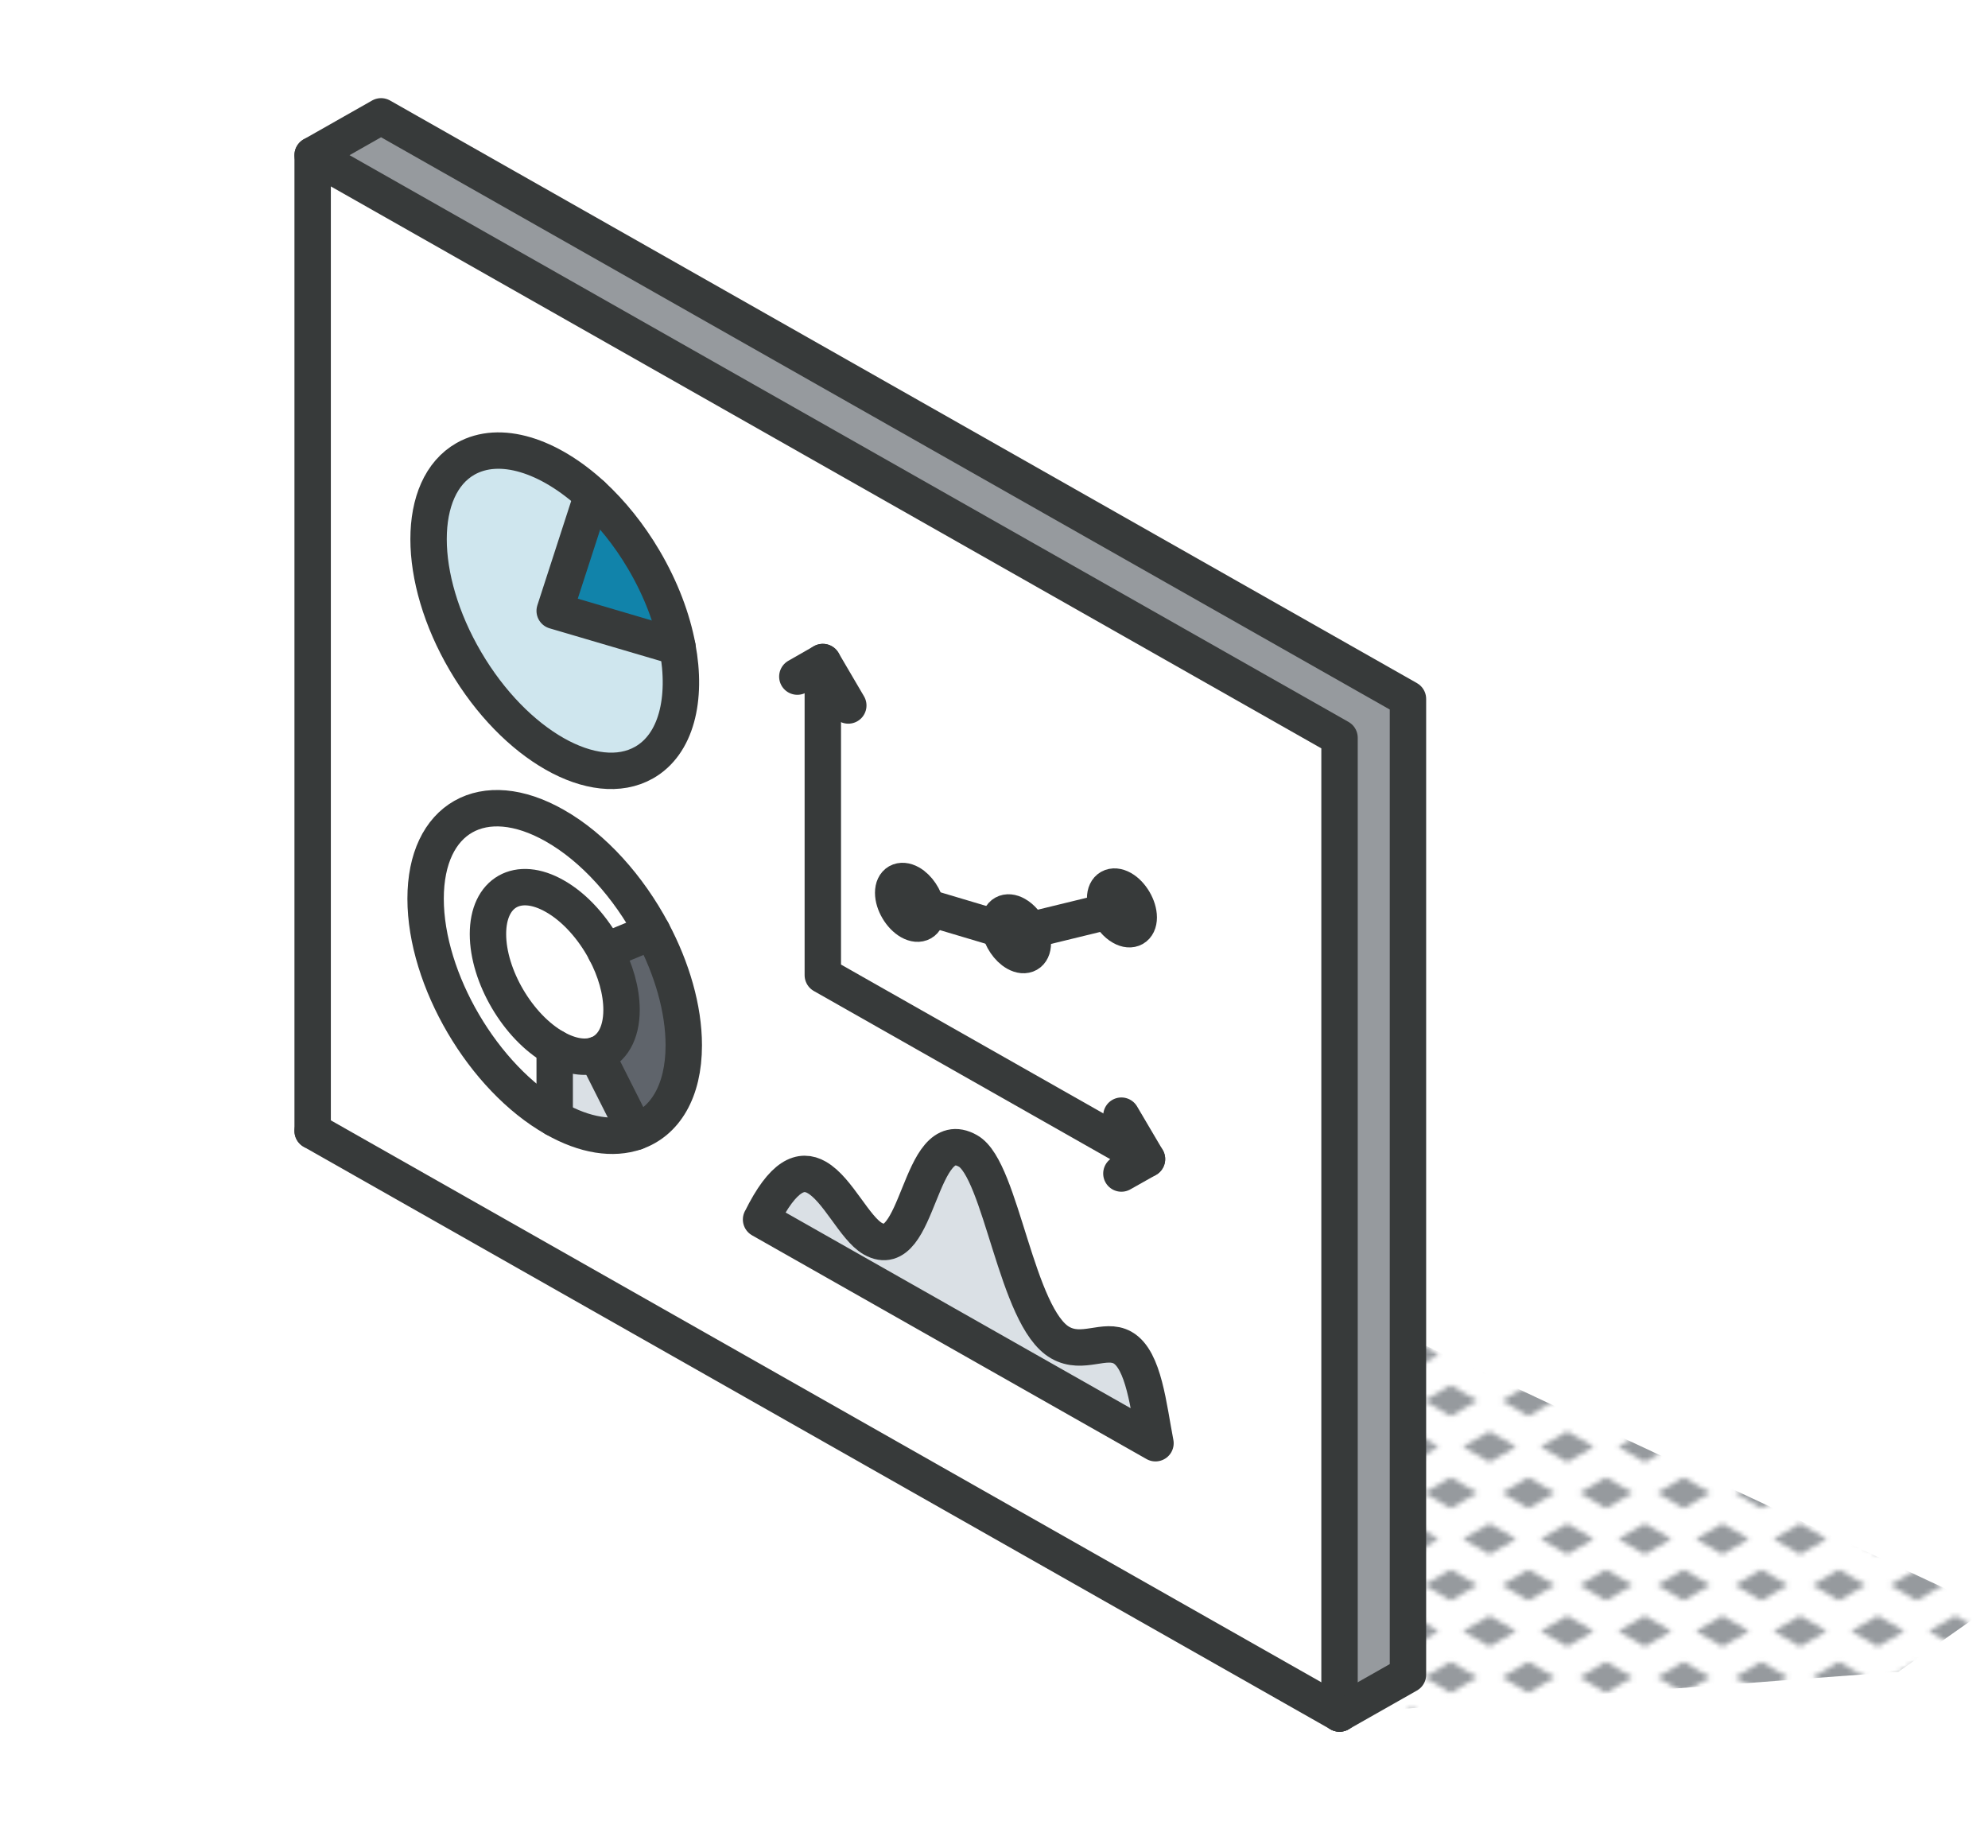
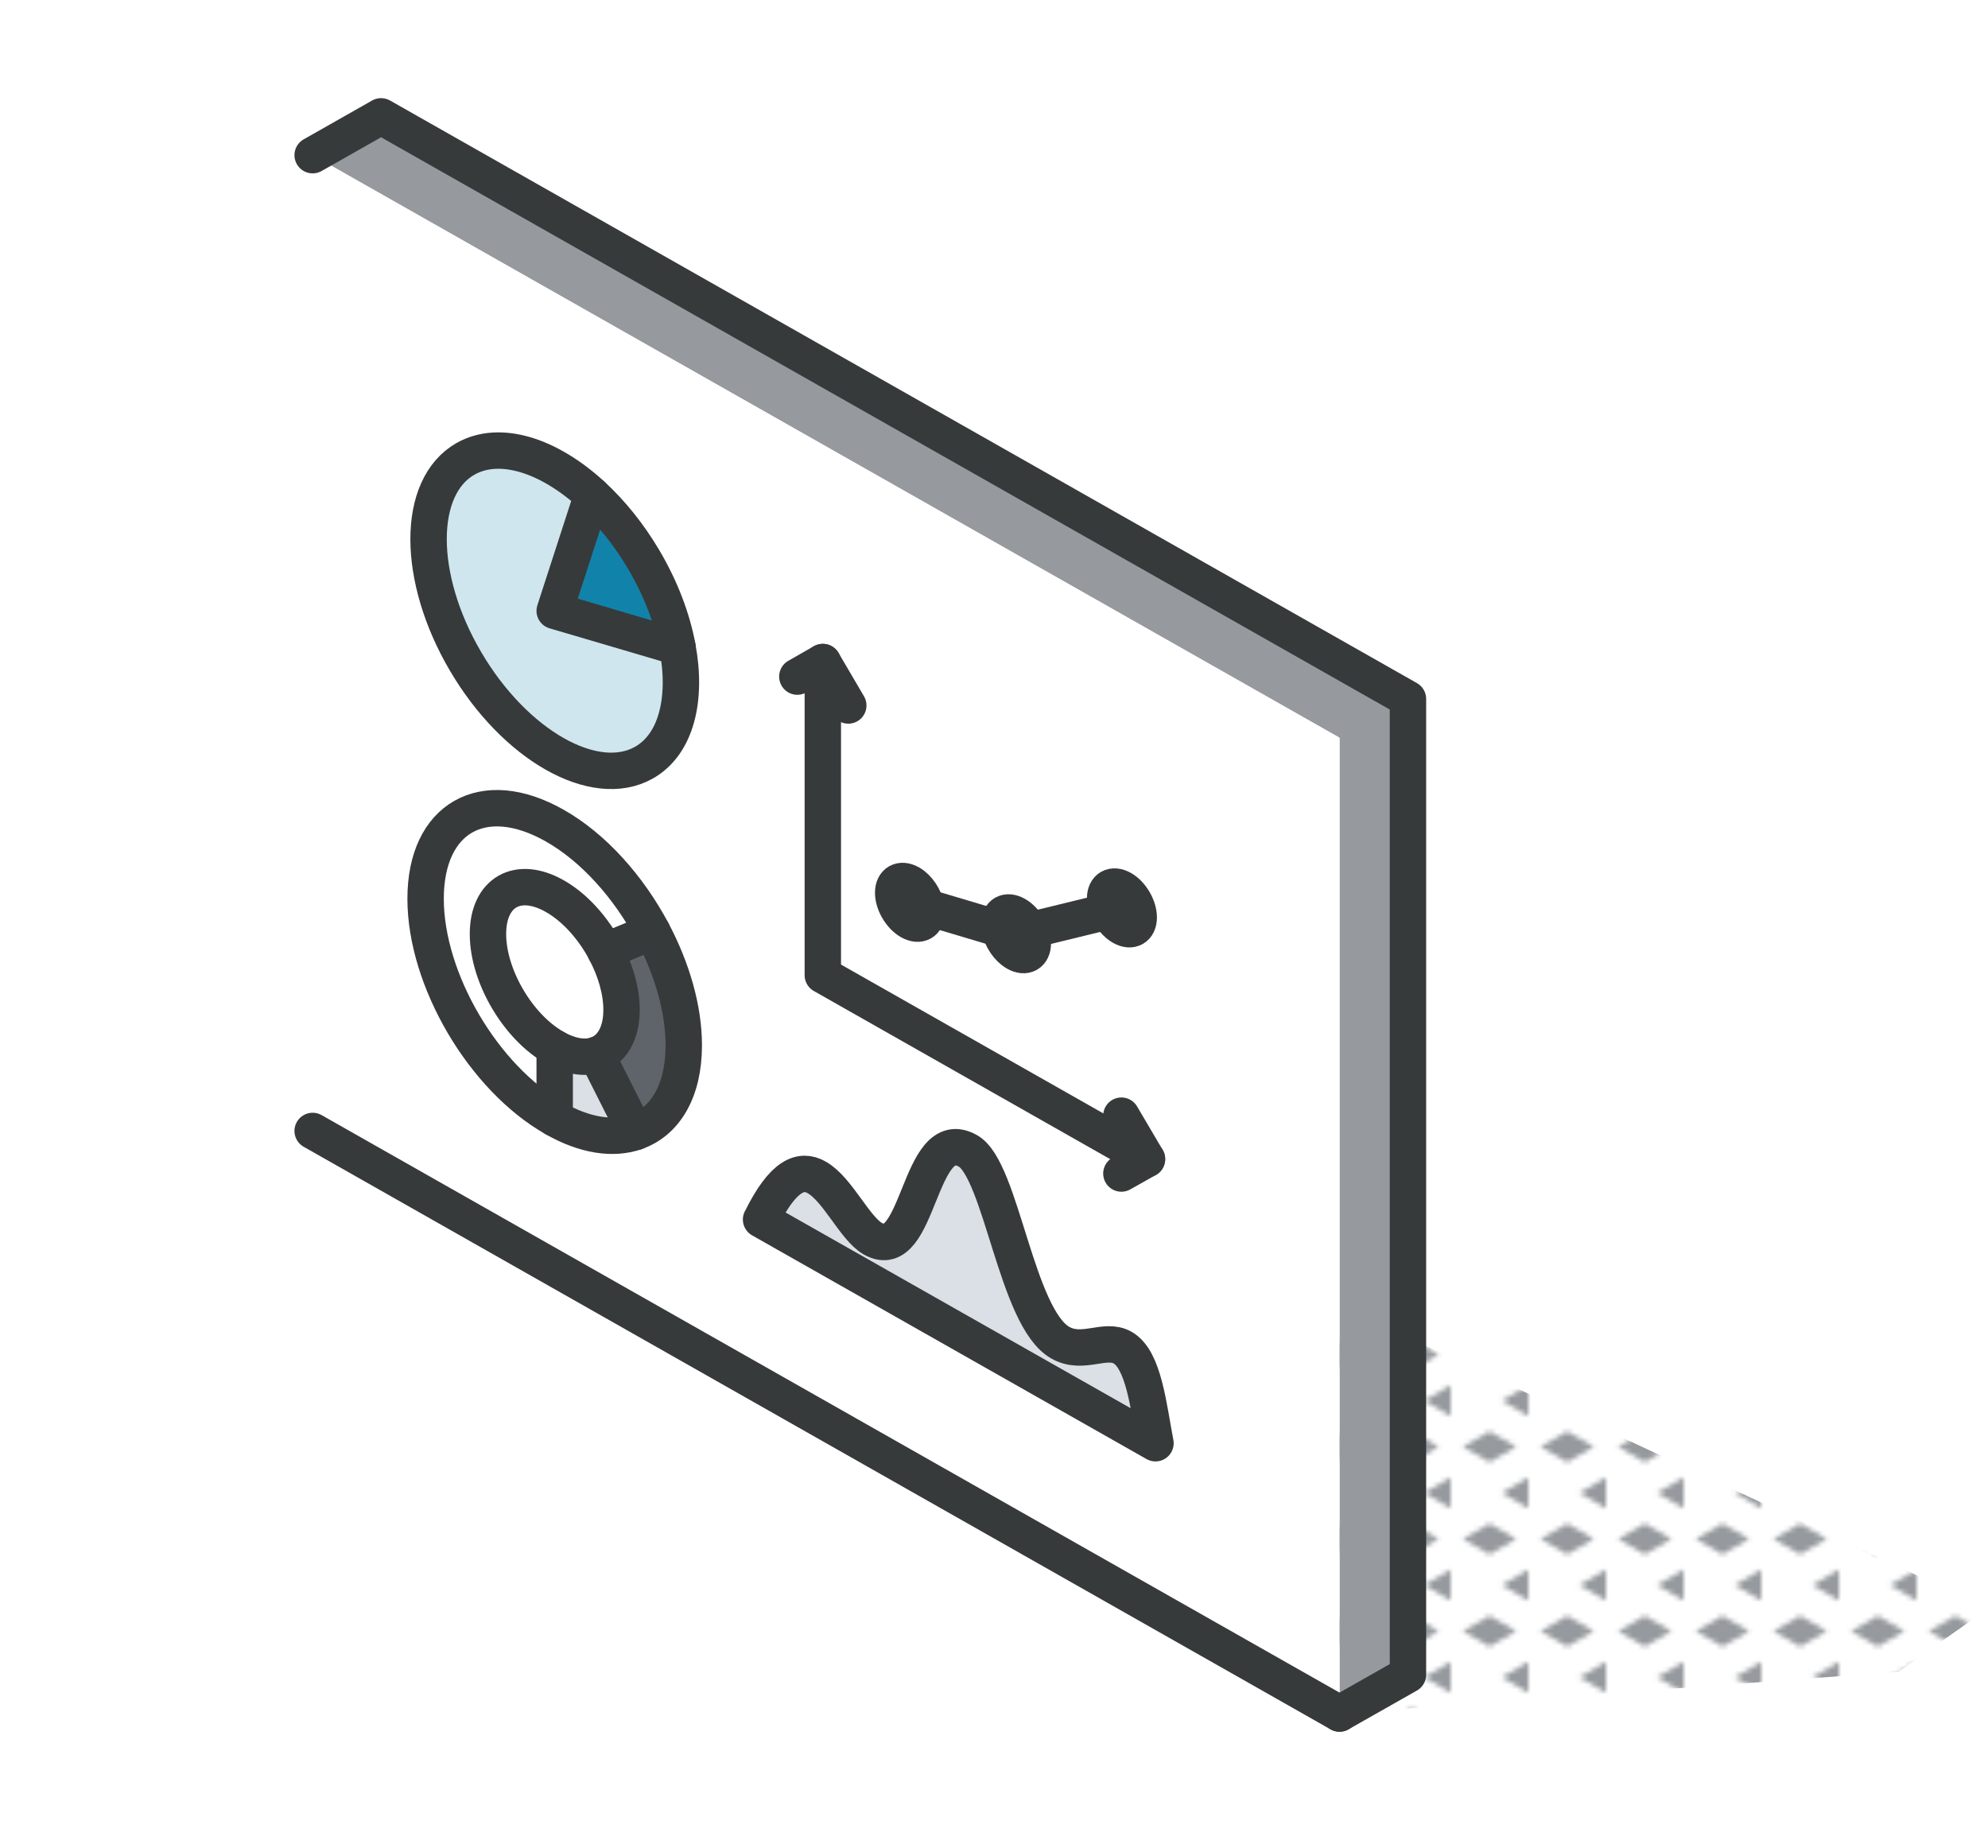
<svg xmlns="http://www.w3.org/2000/svg" id="a" viewBox="0 0 163.86 152.3">
  <defs>
    <pattern id="b" x="0" y="0" width="16" height="19" patternTransform="translate(-7003.6 -4847.33) scale(.4)" patternUnits="userSpaceOnUse" viewBox="0 0 16 19">
      <rect x="0" width="16" height="19" fill="none" />
      <polygon points="16 22.18 10.5 19 16 15.82 21.5 19 16 22.18" fill="#969a9e" />
      <polygon points="8 12.68 2.5 9.5 8 6.32 13.5 9.5 8 12.68" fill="#969a9e" />
-       <polygon points="0 22.18 -5.5 19 0 15.82 5.5 19 0 22.18" fill="#969a9e" />
      <polygon points="16 3.18 10.5 0 16 -3.18 21.5 0 16 3.18" fill="#969a9e" />
-       <polygon points="0 3.18 -5.5 0 0 -3.18 5.5 0 0 3.18" fill="#969a9e" />
    </pattern>
  </defs>
  <polygon points="110.41 141.24 156.47 137.8 163.86 132.59 107.74 106.35 110.41 141.24" fill="url(#b)" />
  <polygon points="116.05 138.04 110.41 141.24 110.41 60.81 25.77 12.79 31.41 9.59 116.05 57.61 116.05 138.04" fill="#969a9e" />
  <path d="M95.25,118.95l-32.51-18.44c1.82-3.68,3.29-4.2,4.58-3.46,1.73.98,3.13,4.2,4.62,5.05,3.88,2.2,3.72-9.57,7.85-7.23,2.75,1.56,3.98,13.75,7.6,15.8,1.86,1.06,3.67-.42,5.14.41,1.76,1,2.13,4.88,2.71,7.88Z" fill="#dae0e5" />
-   <path d="M92.48,73.26c.76.43,1.38,1.49,1.38,2.36s-.62,1.22-1.38.79c-.47-.26-.87-.76-1.13-1.3-.16-.35-.26-.72-.26-1.06,0-.87.62-1.22,1.39-.79Z" fill="#fff" />
  <path d="M84.87,76.69c.16.34.26.72.26,1.06,0,.87-.62,1.22-1.38.79-.66-.37-1.2-1.2-1.35-1.97-.03-.13-.04-.26-.04-.39,0-.87.62-1.22,1.39-.78.46.26.87.75,1.12,1.3Z" fill="#fff" />
  <path d="M91.35,75.11c.25.54.66,1.04,1.13,1.3.76.43,1.38.08,1.38-.79s-.62-1.93-1.38-2.36c-.76-.43-1.39-.08-1.39.79,0,.34.09.71.26,1.06ZM84.87,76.69c-.26-.54-.66-1.03-1.12-1.3-.76-.44-1.39-.09-1.39.78,0,.13.01.26.04.39.15.78.69,1.6,1.35,1.97.76.43,1.38.08,1.38-.79,0-.34-.09-.71-.26-1.06ZM76.36,74.77c-.15-.77-.69-1.6-1.34-1.97-.76-.43-1.39-.08-1.39.79s.62,1.93,1.39,2.36c.76.43,1.39.08,1.39-.79,0-.13-.02-.26-.04-.39ZM110.41,60.81v80.43L25.77,93.22V12.79l84.64,48.02ZM62.74,100.51l32.51,18.44c-.58-3-.95-6.88-2.71-7.88-1.47-.83-3.28.65-5.14-.41-3.62-2.05-4.85-14.24-7.6-15.8-4.13-2.34-3.97,9.43-7.85,7.23-1.49-.85-2.89-4.07-4.62-5.05-1.29-.74-2.77-.22-4.58,3.46ZM53.08,62.86c2.65-1.51,3.57-5.22,2.76-9.53-.43-2.29-1.35-4.76-2.76-7.16-1.24-2.11-2.71-3.91-4.27-5.35-3.57-3.28-7.61-4.6-10.44-2.99-4.06,2.3-4.06,9.77,0,16.69,4.06,6.92,10.65,10.65,14.71,8.35ZM56.36,86.15c0-3.02-.98-6.34-2.59-9.37-1.95-3.66-4.83-6.92-8.05-8.74-5.87-3.34-10.64-.64-10.64,6.03s4.76,14.77,10.64,18.11c2.52,1.43,4.83,1.75,6.65,1.12,2.43-.83,3.99-3.34,3.99-7.15Z" fill="#fff" />
  <path d="M76.36,74.77c.03.13.04.26.04.39,0,.87-.62,1.22-1.39.79-.76-.43-1.39-1.49-1.39-2.36s.62-1.22,1.39-.79c.65.37,1.2,1.2,1.34,1.97Z" fill="#fff" />
  <path d="M53.08,46.17c1.41,2.4,2.33,4.86,2.76,7.16l-10.12-2.98,3.09-9.52c1.56,1.44,3.03,3.24,4.27,5.35Z" fill="#1183aa" />
  <path d="M53.77,76.79l-3.88,1.6c-1.01-1.9-2.5-3.58-4.17-4.52-3.04-1.72-5.5-.32-5.5,3.13s2.47,7.64,5.5,9.37v5.83c-5.87-3.34-10.64-11.44-10.64-18.11s4.76-9.37,10.64-6.03c3.22,1.82,6.1,5.08,8.05,8.74Z" fill="#fff" />
  <path d="M49.17,86.94l3.21,6.36c-1.82.63-4.14.31-6.65-1.12v-5.83c1.31.74,2.5.91,3.45.58Z" fill="#dae0e5" />
  <path d="M49.89,78.39c.84,1.57,1.34,3.29,1.34,4.85,0,1.97-.8,3.27-2.06,3.7-.94.33-2.14.16-3.45-.58-3.04-1.72-5.5-5.92-5.5-9.37s2.47-4.85,5.5-3.13c1.67.94,3.16,2.63,4.17,4.52Z" fill="#fff" />
  <path d="M49.17,86.94c1.26-.43,2.06-1.74,2.06-3.7,0-1.56-.5-3.28-1.34-4.85l3.88-1.6c1.62,3.03,2.59,6.35,2.59,9.37,0,3.81-1.56,6.32-3.99,7.15l-3.21-6.36Z" fill="#5f646b" />
  <path d="M38.37,37.83c2.83-1.6,6.87-.29,10.44,2.99l-3.09,9.52,10.12,2.98c.81,4.32-.11,8.03-2.76,9.53-4.06,2.3-10.65-1.43-14.71-8.35-4.06-6.91-4.06-14.38,0-16.69Z" fill="#cfe6ee" />
  <polyline points="25.77 12.79 31.41 9.59 116.05 57.61 116.05 138.04 110.41 141.24" fill="none" stroke="#373a3a" stroke-linecap="round" stroke-linejoin="round" stroke-width="3" />
-   <polyline points="25.77 93.22 25.77 12.79 110.41 60.81 110.41 141.24" fill="none" stroke="#373a3a" stroke-linecap="round" stroke-linejoin="round" stroke-width="3" />
  <line x1="25.77" y1="93.22" x2="110.41" y2="141.24" fill="none" stroke="#373a3a" stroke-linecap="round" stroke-linejoin="round" stroke-width="3" />
  <path d="M55.84,53.33c.81,4.32-.11,8.03-2.76,9.53-4.06,2.3-10.65-1.43-14.71-8.35-4.06-6.91-4.06-14.38,0-16.69,2.83-1.6,6.87-.29,10.44,2.99,1.56,1.44,3.03,3.24,4.27,5.35,1.41,2.4,2.33,4.86,2.76,7.16Z" fill="none" stroke="#373a3a" stroke-linecap="round" stroke-linejoin="round" stroke-width="3" />
  <path d="M53.77,76.79c1.61,3.03,2.59,6.35,2.59,9.37,0,3.81-1.56,6.32-3.99,7.15-1.82.63-4.14.31-6.65-1.12-5.88-3.33-10.64-11.44-10.64-18.11s4.76-9.37,10.64-6.03c3.22,1.82,6.1,5.08,8.05,8.74Z" fill="none" stroke="#373a3a" stroke-linecap="round" stroke-linejoin="round" stroke-width="3" />
  <path d="M49.89,78.39c.84,1.57,1.34,3.29,1.34,4.85,0,1.97-.8,3.27-2.06,3.7-.94.33-2.14.16-3.45-.58-3.04-1.72-5.5-5.92-5.5-9.37s2.47-4.85,5.5-3.13c1.67.94,3.16,2.63,4.17,4.52Z" fill="none" stroke="#373a3a" stroke-linecap="round" stroke-linejoin="round" stroke-width="3" />
  <polyline points="55.84 53.33 45.72 50.35 48.81 40.82" fill="none" stroke="#373a3a" stroke-linecap="round" stroke-linejoin="round" stroke-width="3" />
  <line x1="49.89" y1="78.39" x2="53.77" y2="76.79" fill="none" stroke="#373a3a" stroke-linecap="round" stroke-linejoin="round" stroke-width="3" />
  <line x1="49.17" y1="86.94" x2="52.38" y2="93.31" fill="none" stroke="#373a3a" stroke-linecap="round" stroke-linejoin="round" stroke-width="3" />
  <line x1="45.72" y1="86.36" x2="45.72" y2="92.19" fill="none" stroke="#373a3a" stroke-linecap="round" stroke-linejoin="round" stroke-width="3" />
  <polyline points="67.82 54.57 67.82 80.38 94.54 95.54" fill="none" stroke="#373a3a" stroke-linecap="round" stroke-linejoin="round" stroke-width="3" />
  <path d="M76.4,75.16c0,.87-.62,1.22-1.39.79-.76-.43-1.39-1.49-1.39-2.36s.62-1.22,1.39-.79c.65.37,1.2,1.2,1.34,1.97.03.13.04.26.04.39Z" fill="none" stroke="#373a3a" stroke-linecap="round" stroke-linejoin="round" stroke-width="3" />
  <path d="M84.87,76.69c.16.34.26.72.26,1.06,0,.87-.62,1.22-1.38.79-.66-.37-1.2-1.2-1.35-1.97-.03-.13-.04-.26-.04-.39,0-.87.62-1.22,1.39-.78.46.26.87.75,1.12,1.3Z" fill="none" stroke="#373a3a" stroke-linecap="round" stroke-linejoin="round" stroke-width="3" />
  <path d="M93.86,75.62c0,.87-.62,1.22-1.38.79-.47-.26-.87-.76-1.13-1.3-.16-.35-.26-.72-.26-1.06,0-.87.62-1.22,1.39-.79.76.43,1.38,1.49,1.38,2.36Z" fill="none" stroke="#373a3a" stroke-linecap="round" stroke-linejoin="round" stroke-width="3" />
  <line x1="76.36" y1="74.77" x2="82.4" y2="76.57" fill="none" stroke="#373a3a" stroke-linecap="round" stroke-linejoin="round" stroke-width="3" />
  <line x1="84.87" y1="76.69" x2="91.35" y2="75.11" fill="none" stroke="#373a3a" stroke-linecap="round" stroke-linejoin="round" stroke-width="3" />
  <polyline points="92.43 91.96 94.54 95.54 92.43 96.73" fill="none" stroke="#373a3a" stroke-linecap="round" stroke-linejoin="round" stroke-width="3" />
  <polyline points="65.72 55.77 67.82 54.57 69.92 58.15" fill="none" stroke="#373a3a" stroke-linecap="round" stroke-linejoin="round" stroke-width="3" />
  <path d="M62.74,100.51c1.82-3.68,3.29-4.2,4.58-3.46,1.73.98,3.13,4.2,4.62,5.05,3.88,2.2,3.72-9.57,7.85-7.23,2.75,1.56,3.98,13.75,7.6,15.8,1.86,1.06,3.67-.42,5.14.41,1.76,1,2.13,4.88,2.71,7.88l-32.51-18.44Z" fill="none" stroke="#373a3a" stroke-linecap="round" stroke-linejoin="round" stroke-width="3" />
</svg>